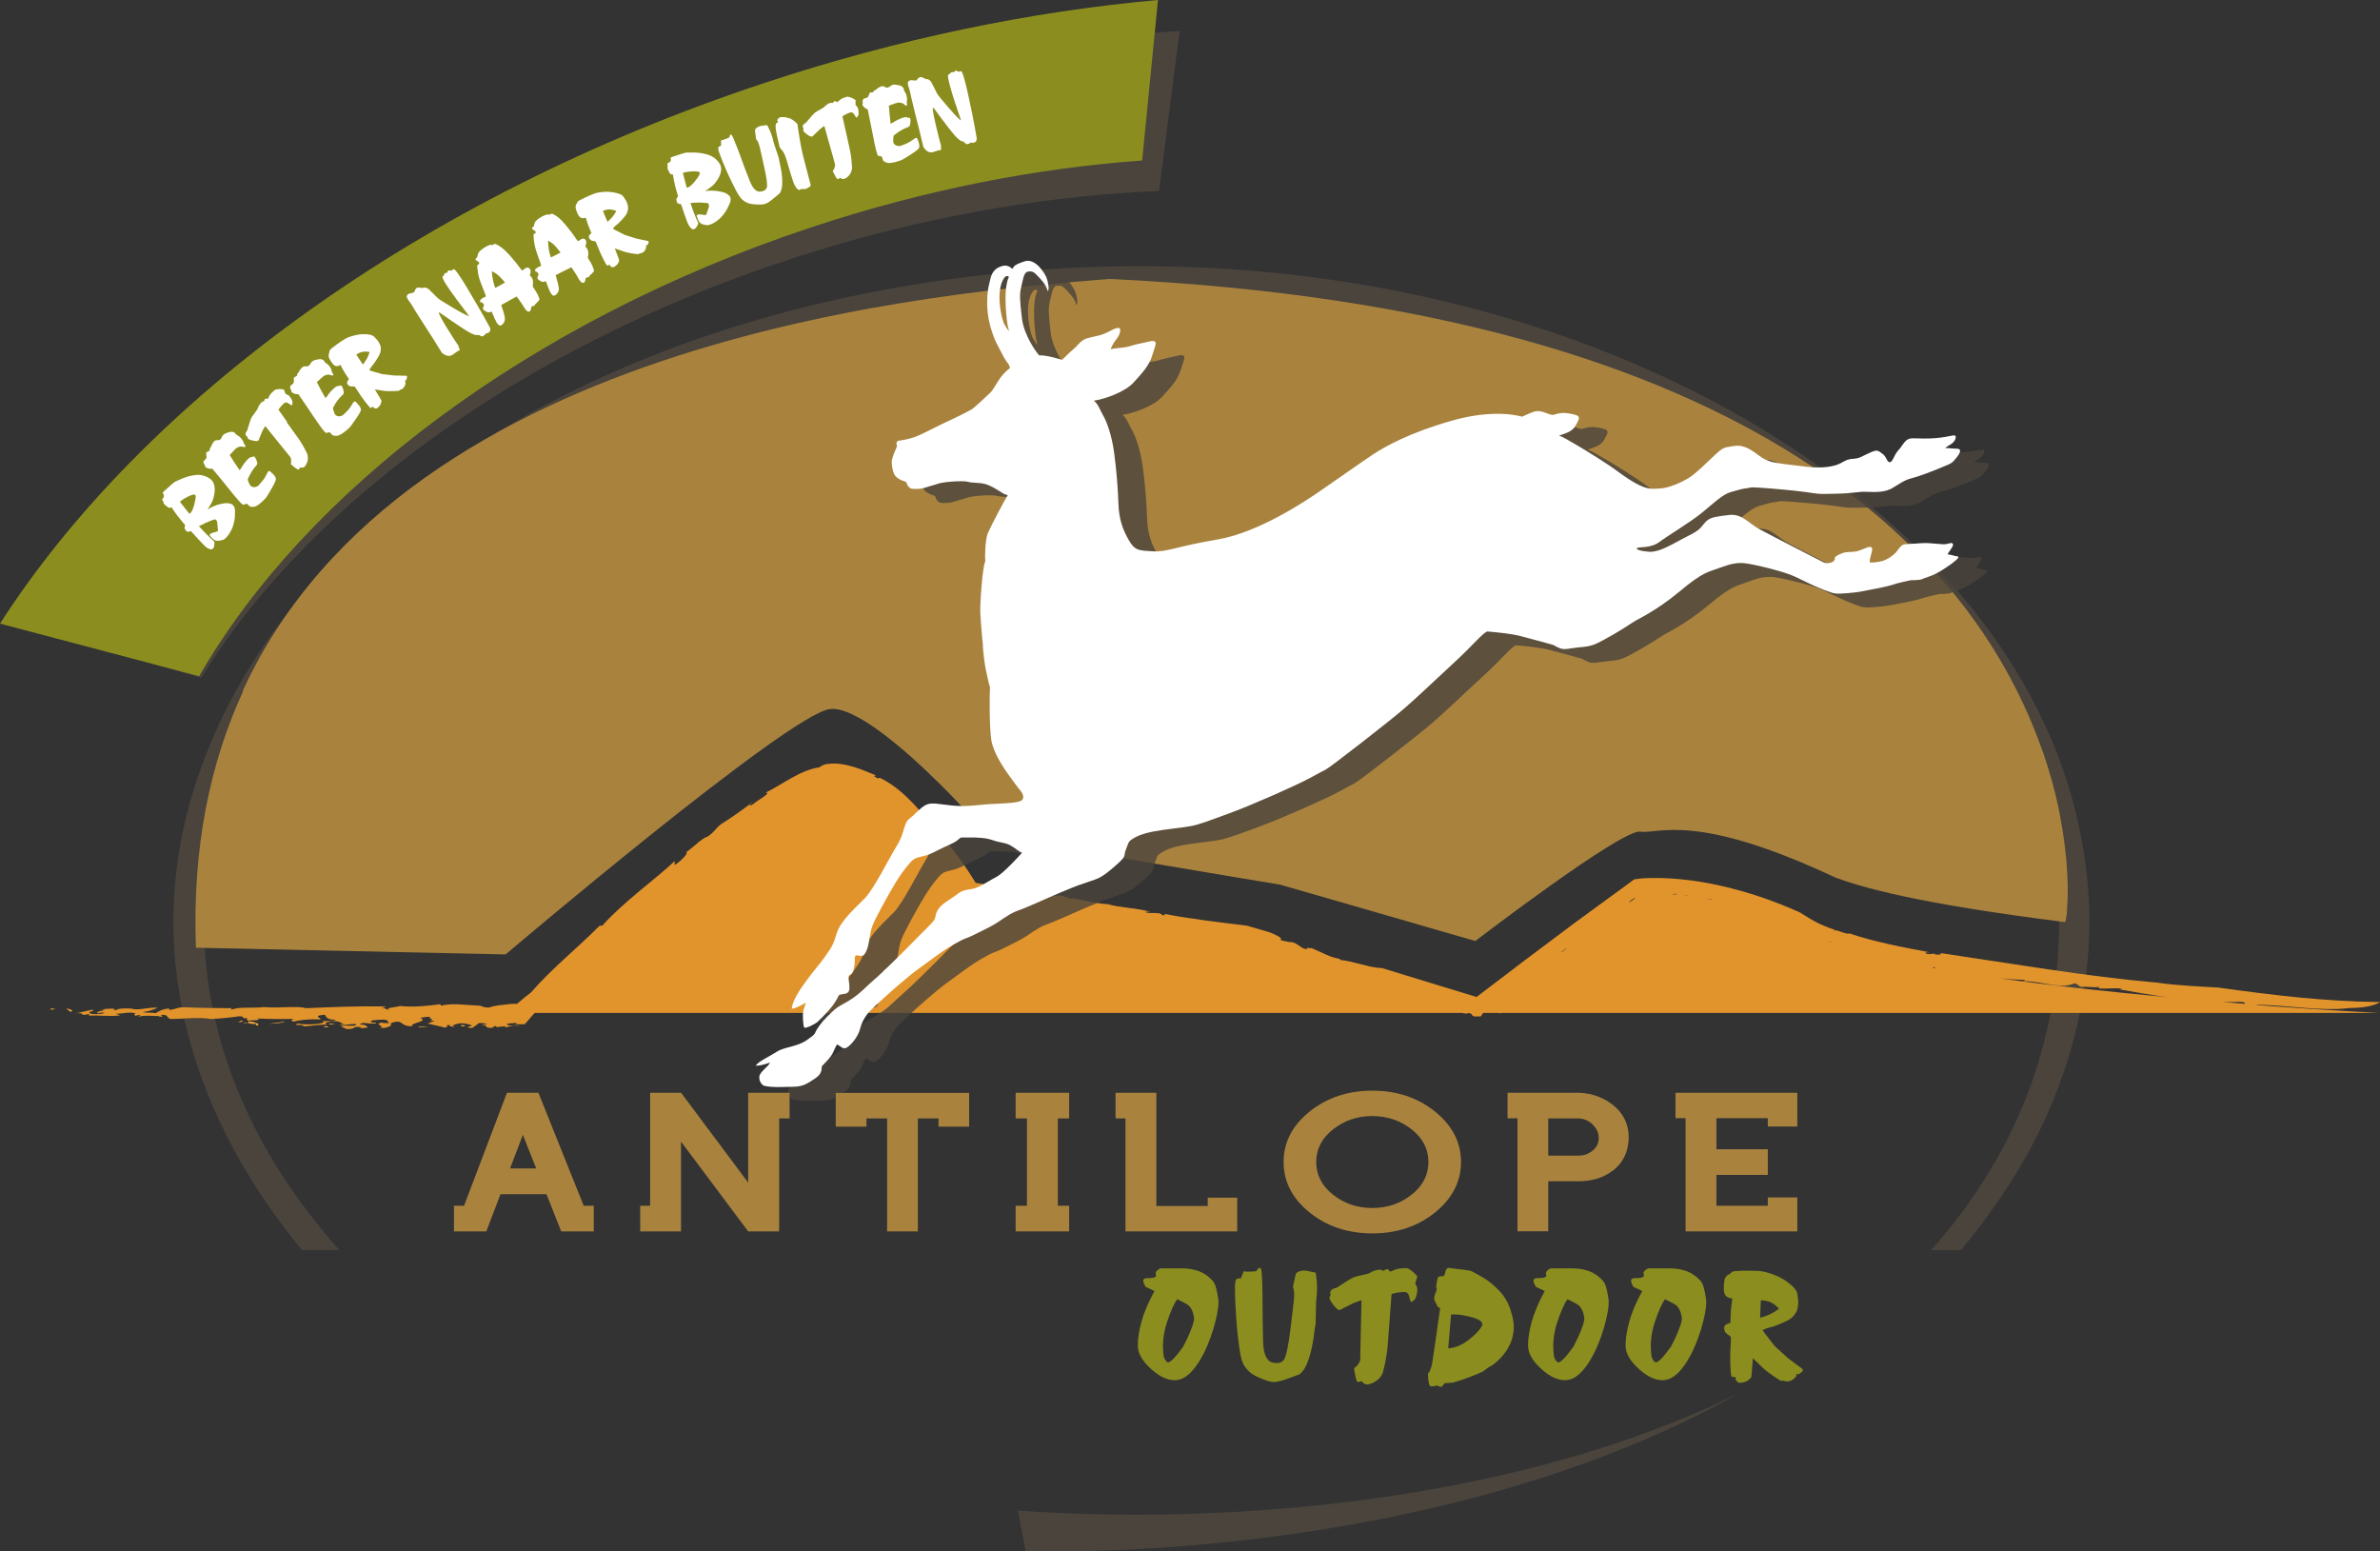
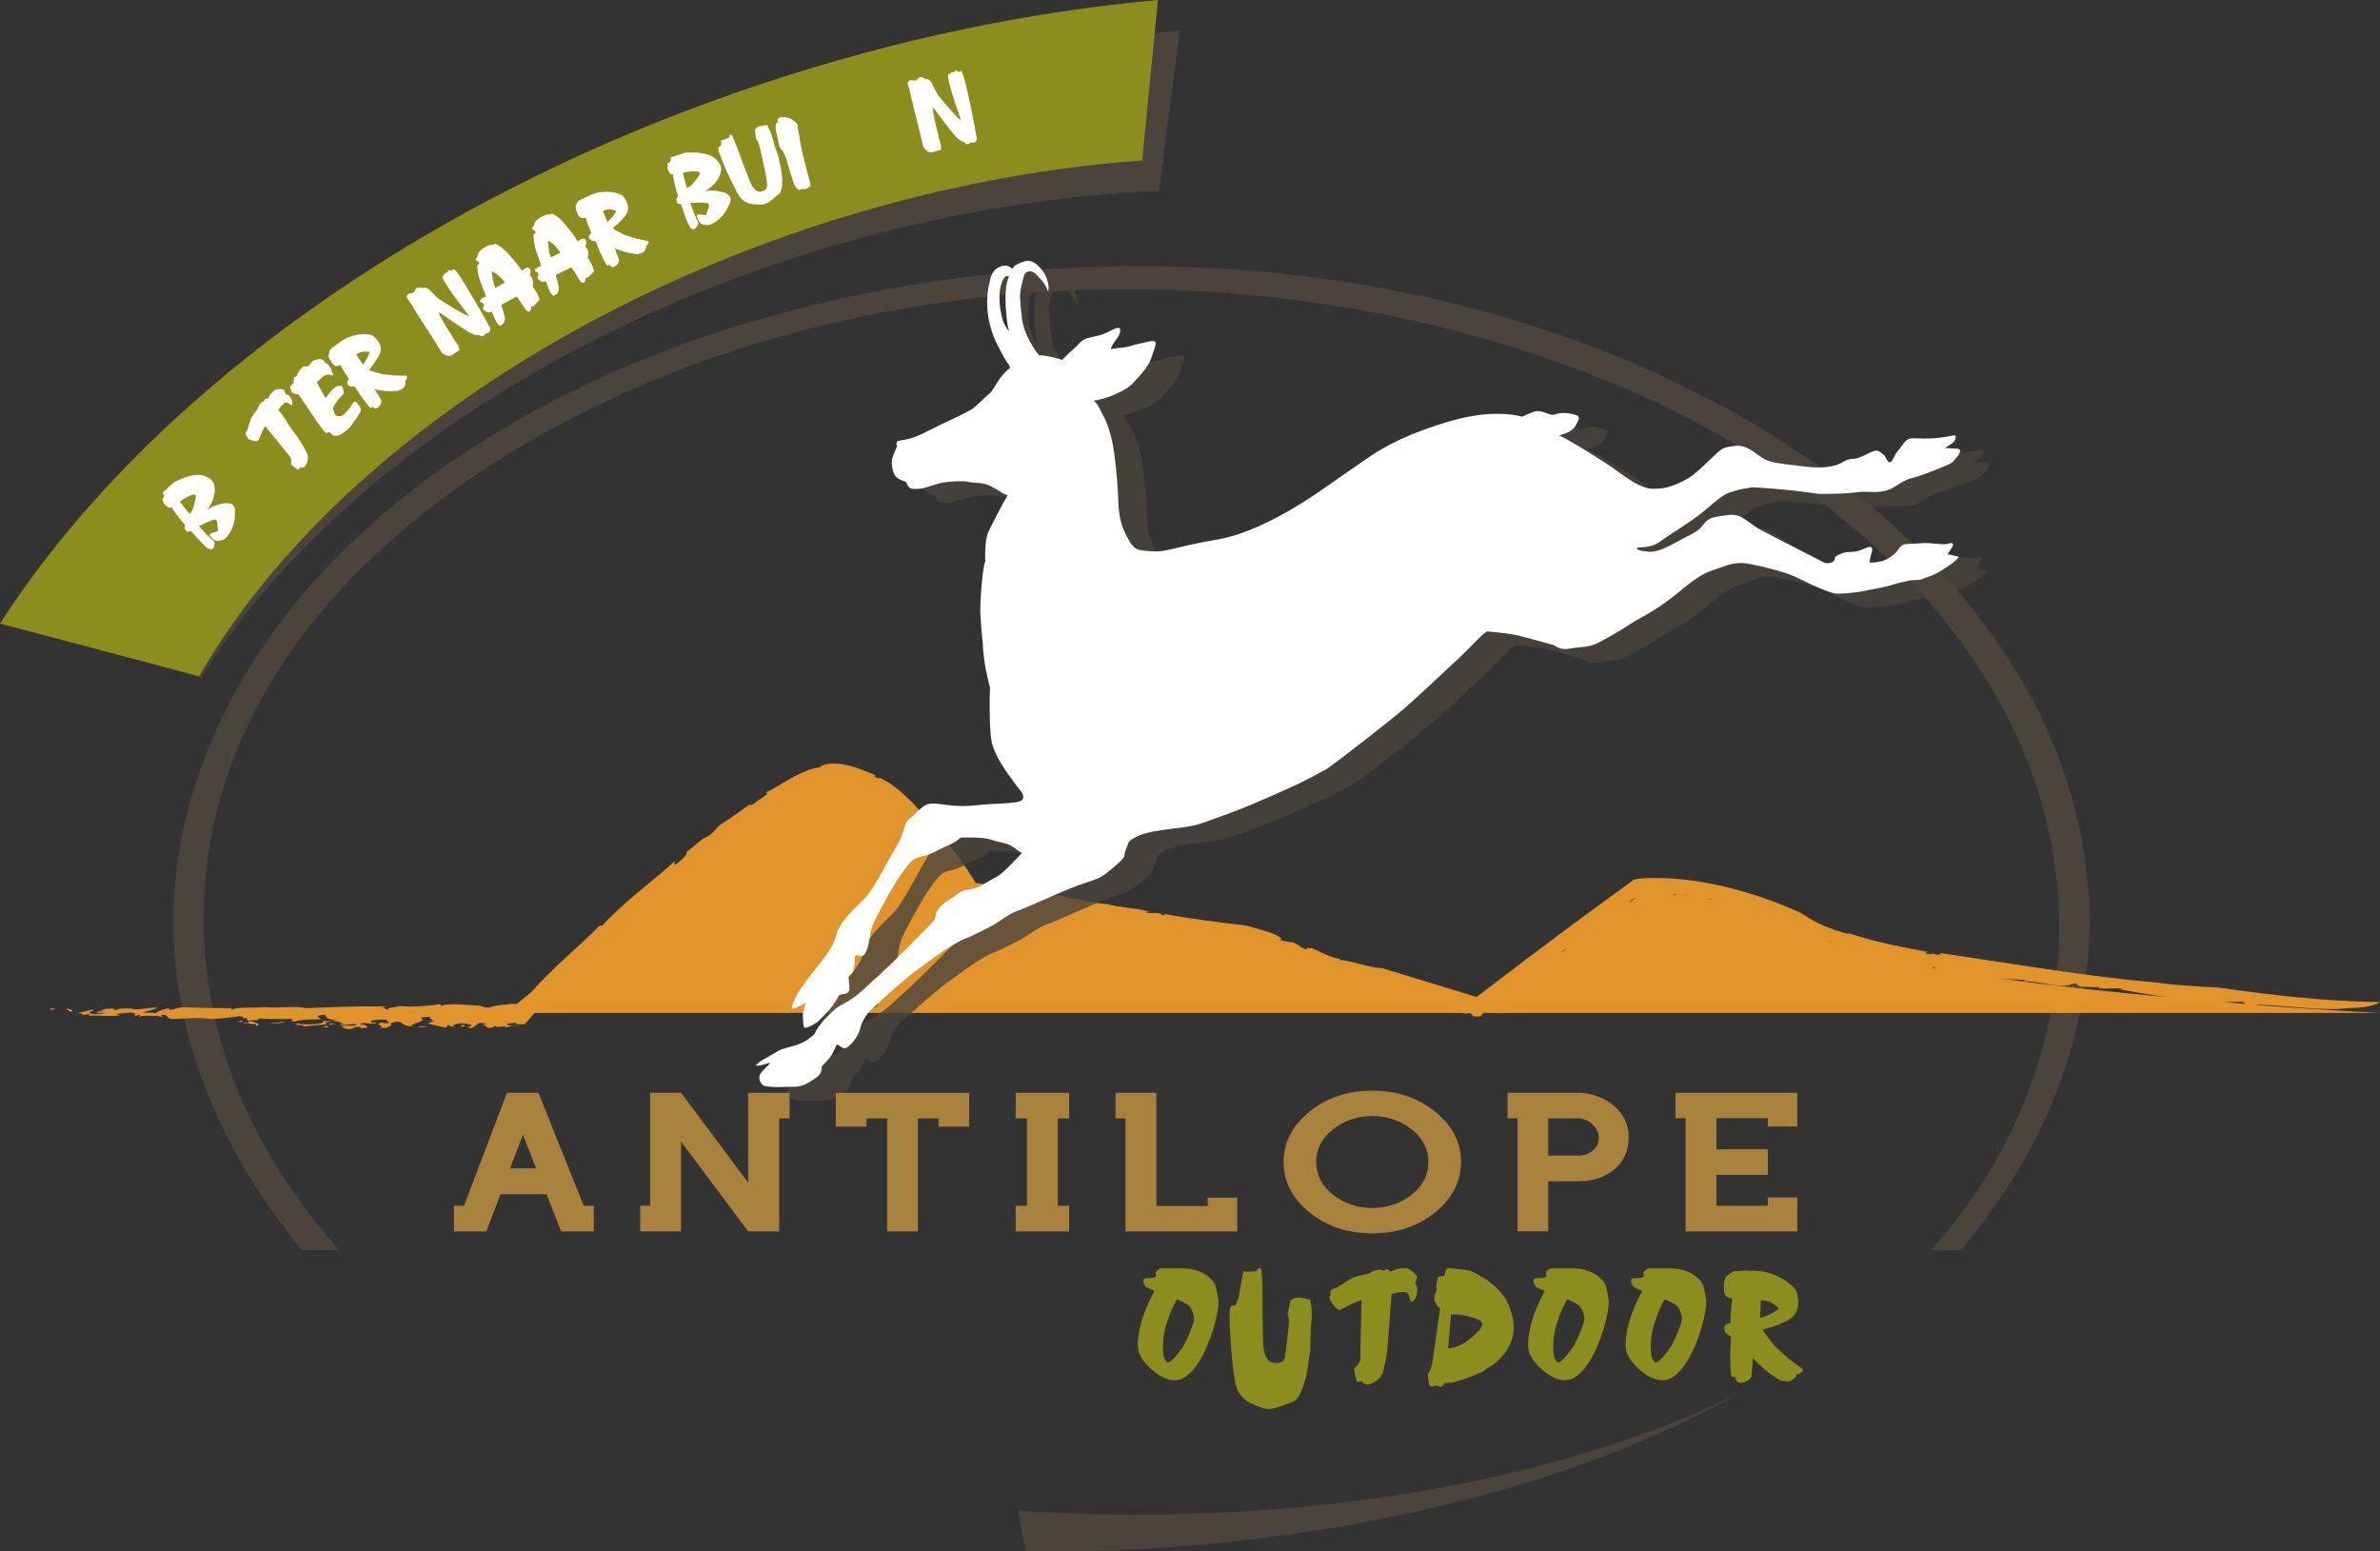
<svg xmlns="http://www.w3.org/2000/svg" id="Laag_1" width="191.31" height="124.69" viewBox="0 0 191.31 124.69">
  <rect x="0" y="0" width="191.31" height="124.69" fill="#333333" stroke="none" />
  <defs>
    <style>.cls-1{fill:#f7a939;}.cls-1,.cls-2,.cls-3,.cls-4,.cls-5,.cls-6,.cls-7,.cls-8{stroke-width:0px;}.cls-2{isolation:isolate;opacity:.8;}.cls-2,.cls-5{fill:#4a443c;}.cls-3{fill:#e2942c;}.cls-4{fill:#ffde00;}.cls-6{fill:#8b8e1f;}.cls-7{fill:#fff;}.cls-8{fill:#a9833e;}</style>
  </defs>
  <path class="cls-5" d="M27.29,100.48c-6.98-7.82-11.46-17.48-10.86-28.58,1.18-21.88,21.84-36.52,40.73-43.1,23.31-8.11,50.35-7.29,73.1,2.27,17.7,7.44,35.1,22.6,35.26,43.22-.08,10.23-3.91,19.01-10.3,26.19h2.4c1.57-1.88,3.02-3.87,4.33-5.98,3.8-6.14,5.95-13.16,6.01-20.39-.16-20.47-16.45-35.49-33.8-43.63-22.48-10.54-49.63-11.61-73.32-4.76-19.08,5.51-39.27,17.99-45.35,38.02-4.12,13.58.35,26.54,8.79,36.73h3.01Z" />
-   <path class="cls-8" d="M19.54,55.56c-2.66,5.78-4.09,12.58-3.79,20.61l24.89.54s22.72-19.29,26.06-19.72c1.99-.26,5.97,3.16,8.88,6.05,1.99,1.97,3.47,3.7,3.47,3.83,0,0,0,0,0,0,.73.43,23.85,4.23,23.85,4.23l11.06,3.19s-.01,0-.02,0l4.65,1.34s11.76-9.01,13.26-8.79c1.5.22,4.38-1.62,15.68,3.69,2.08.76,6.34,2.06,18.45,3.58.04,0,.11-.26.16-.74,0-.09,0-.19.01-.28.12-1.36.11-4-.54-7.41-.05-.3-.11-.59-.17-.88-.29-1.35-.69-2.81-1.22-4.34-.05-.13-.09-.26-.14-.37-5.13-14.44-21.99-35.19-74.92-37.67-12.82,1.05-56.45,4.39-69.66,33.13h.02Z" />
  <path class="cls-5" d="M81.82,121.41c16.97,1.22,40.31-.7,58.02-9.47-17.18,9.77-40.37,13-57.39,12.74l-.63-3.27ZM122.7,78.63l-1.74,1.28c.15-.19.28-.37.44-.54.26-.14.97-.78,1.23-.98.2,0-.23.16-.23.27l.48-.18c-.09.07-.14.12-.17.15ZM125.53,76.56s0-.02-.01-.03c.24-.19.37-.27.45-.29l-.44.32ZM130.64,72.8s.02-.03.04-.04c0,0,0,0,0,.01l-.04.03ZM131.41,72.24l-.43.31c.01-.08.07-.17.47-.39l-.04.08ZM133.04,71.84h0,0ZM134.74,71.92c-.12-.01-.23-.02-.35-.03.11,0,.22-.02.33-.04.02.02.03.05.02.07ZM135.36,71.98c.1,0,.21,0,.36.04,0,0,.02,0,.03,0-.13-.02-.26-.03-.39-.05ZM137.13,72.25c.18.02.34.05.44.06,0,.01.03.03.05.04-.17-.03-.33-.07-.49-.1ZM155.33,77.8c.07-.01.14-.03.17-.06.04.03.05.06.05.08l-.22-.02Z" />
  <path class="cls-4" d="M122.05,80.34l-1.58,1.16c.14-.17.26-.34.4-.5.23-.13.89-.71,1.12-.89.18,0-.21.14-.21.25l.44-.17c-.08.06-.13.11-.15.14Z" />
  <path class="cls-4" d="M124.62,78.45s0-.02-.01-.03c.22-.18.34-.24.41-.26l-.4.29Z" />
  <path class="cls-4" d="M129.27,75.03s.02-.02.03-.04c0,0,0,0,0,.01l-.04.03Z" />
  <path class="cls-4" d="M129.97,74.52l-.39.28c.01-.07.06-.16.43-.36l-.04.07Z" />
  <path class="cls-4" d="M133.01,74.22c-.11,0-.21-.02-.31-.03.1,0,.2-.02.3-.03.02.02.02.04.02.06Z" />
  <path class="cls-4" d="M133.57,74.28c.09,0,.2,0,.33.04,0,0,.02,0,.03,0-.12-.02-.24-.03-.36-.04Z" />
  <path class="cls-4" d="M135.18,74.53c.16.02.31.04.4.05,0,.01.03.02.04.04-.15-.03-.3-.06-.44-.09Z" />
  <path class="cls-4" d="M151.75,79.58c.07-.01.12-.03.15-.05.04.03.05.05.04.08l-.2-.02Z" />
  <path class="cls-3" d="M181.43,80.75c2.45.04,5.2.55,7.38.27,1.89,0,2.51-.48,2.5-.48-4.55-.06-8.58-.55-13.02-1.17-1.51-.08-3.49-.18-4.87-.39-5.84-.51-11.64-1.53-17.5-2.39.3.12-.04.15-.35.13l-.07-.07-.48.04c-.44-.07-.22-.19.15-.14-2.31-.44-4.4-.82-6.51-1.53-.2.14-1.09-.37-1.22-.22-.08-.07,0-.04.08-.06-.37-.12-.62-.21-.85-.31-.25-.1-.44-.19-.63-.29-.38-.19-.72-.41-1.37-.81-2.02-.91-4.11-1.63-6.27-2.12-1.08-.25-2.17-.43-3.28-.54-.56-.06-1.12-.09-1.68-.1-.28,0-.57,0-.86,0l-.44.02c-.16.01-.28.02-.5.05l-.29.04-.25.19-4.65,3.4c-2.61,1.94-5.18,3.89-7.76,5.86l-7.59-2.32c-1.02-.02-2.27-.56-3.45-.67l.1-.06c-.98-.18-1.18-.4-2.34-.89-.04.1-.47-.12-.35.1-.46,0-.67-.47-1.29-.59,0-.06-.02.1-.13.01-1.61-.3.32,0-1.58-.78l-1.76-.51-.1-.03h-.04c-2.26-.28-4.54-.54-6.67-.96.17.02.23.17-.05.13-.22-.32-.93-.07-1.4-.25.05-.05.28-.03.41-.04-1.22-.31-2.28-.3-3.44-.6-1.13-.06-2.39-.5-3.15-.47.2-.08-.49-.16-.72-.25-.86.21-2.16-.45-3.2-.39l.04-.05-3.55-.55c-.92-1.5-1.94-2.91-3.11-4.19-.61-.7-1.23-1.47-1.94-2.22-.71-.74-1.53-1.46-2.5-1.96-.36-.17-.13.06-.42-.08-.48-.27.06-.09-.11-.22-.51-.19-1.08-.46-1.75-.66-.33-.1-.68-.18-1.06-.23-.09-.01-.22-.02-.29-.03h-.12s-.06,0-.06,0h-.09c-.22,0-.43.02-.62.05-.18.08-.56.19-.41.24-1.62.19-3.13,1.45-4.42,2.05.57-.02-.62.58-.99.92-.24.15-.3.1-.26,0-.85.63-1.29.95-2.35,1.63-.45.37-.48.59-1.05.98-.47.11-1.15.88-1.73,1.25.24.03-.35.67-.92,1.04v-.32c-1.57,1.48-4.12,3.28-5.81,5.18l-.23.02c-1.84,1.85-3.85,3.44-5.5,5.35-.32.24-.74.58-1.13.92h-.42c-.91.11-1.23.1-1.86.3-.34.01-.55-.1-.68-.15-1.14-.04-2.24-.24-3.16,0l-.04-.12c-.91.12-2.22.27-3.25.14-.28.11-1.31.15-.84.29-.41.03-.26-.2-.67-.07l.39-.18c-2.3-.04-4.24.05-6.46.14-.65-.21-2.12.02-3.38-.09-.74.11-2.02-.05-2.57.21l-.04-.12c-.99-.01-2.32-.01-3.61-.07-.76-.03-.76.15-1.35.21l-.04-.12c-.65.07-.83.26-1.07.38-.5-.08-.56,0-1.06-.08.49-.07.9-.2,1.22-.36-.8-.05-1.6.26-2.09.07-.65-.04-1.16,0-1.25.14-.04-.04-.4-.08-.08-.14-.49,0-.82.02-1.12.08.1,0,.23.02.33.01-.24.12-.74.11-.63.3.25-.05.27-.08.59-.06-.14.13-.99.16-1.2.05-.25-.13.58-.21.18-.29l-1.26.29c.28-.04.6.03.49.14l.55-.08-.03.13c.92-.05,1.56.09,2.51-.02l-.36-.13c.55,0,1.12-.19,1.63-.03-.25.05-.07.12-.06.19.13-.02.27-.08.43-.06l-.26.23c.24-.3,1.51-.11,1.76-.16l-.08.04c.83.1-.15-.13.41-.13.48.04.18.25.62.34.84,0,2.28-.18,3.22,0,.75-.04,1.57-.12,2.25-.22.67,0-.04.24.64.13-.07.08.02.16.08.24.09-.09,1.25.01.72-.19.97.04,2.07.06,3.09.02-.34.01-.43.16-.14.23.48-.14,1.3-.22,2.16-.18-.02-.15-.3-.15-.2-.29.13-.02.33-.09.55-.08.12.16.09.39.86.4-.21.24-1.31-.03-.96.21-.34.19-1.73.2-2.05.09-.69.21.54.02.41.23.62-.02.91-.12,1.87-.15.01-.1-.31-.12.13-.2.85-.22,1.07.15,1.28.16-.12.02-.3.03-.42.06.56.07.76-.07,1.36-.06.17.28-.96.03-1.18.2l.43.2c.92.03.25-.23,1.2-.15l-.11.1.59-.06c0-.1-.12-.26-.63-.24.33-.27.47-.04,1.28-.09.26-.15-.34.01-.36-.14-.08-.14.47-.14.88-.17.66,0,.34.16.61.26-.12.02-.64.05-.58-.04-.82.16.36.32-.21.42.63.09.61-.09.94-.14-.2-.02.09-.15-.06-.21,1.09-.41.7.3,1.74.23-.22-.26,1.39-.37.63-.66.25-.05.57-.11.83-.08-.28.18.46.14-.03.31h.38s-.57.22-.57.22c.42.12,1.12.24,1.35.33.55-.08-.17-.17.46-.22-.22.09.17.17.45.17-.56-.07,0-.25.35-.3.56,0,1.01.17.92.21l-.54.15c.41-.13.18.07.6.01.12-.1.38-.25.52-.38.36-.04.61.09.73.06l-.57.11c.74-.04.16.27.92.2l.2-.14c.15.02.23.09.08.14.12-.1.55-.08.74-.12l.05.09c.32-.06.72-.26,1.11-.08-.3-.22-.39,0-.93-.1-.34-.16.54-.15.66-.18-.01.09.11.12.29.11h.4s.23-.25.23-.25c.18-.19.41-.5.58-.66h74.59s.08.03.1.04c.15,0,.36.03.35-.04.47.09.17.19.48.28h.29s.23,0,.23,0l.03-.04.17-.24h72s-4.09-.2-9.84-.63ZM180,80.52c.45,0,.44.09.46.16-.58-.04-1.18-.09-1.79-.14.47,0,.92,0,1.33-.02ZM162.62,78.86c1.37-.02,2.74.56,3.78.29l.38-.12c.31.1.27.21.51.29.28-.07,1.24.11,1.41-.02.14.08-.07.08-.07.12.62.1,1.36-.06,1.95.05l-.19.05c1.17.22,2.48.44,3.79.62-4.37-.4-9.07-.9-13.41-1.51.68.07,1.35.11,1.97.13.1.05-.04.06-.11.09ZM155.53,77.82c-.07-.01-.15-.02-.22-.04.07-.01.14-.03.17-.06.05.03.06.07.05.1ZM147.25,75.75c-.12-.04-.23-.09-.35-.14.11.04.21.08.32.11.01.01.02.02.03.03ZM137.6,72.33c-.17-.03-.33-.07-.49-.1.18.02.34.05.44.06,0,.01.03.03.05.04ZM135.71,72.01s.02,0,.03,0c-.14-.02-.26-.03-.39-.05.1,0,.22,0,.36.04ZM134.73,71.9c-.12-.01-.23-.02-.35-.03.11,0,.22-.02.33-.04.02.02.03.05.02.07ZM133.03,71.82h0,0ZM131.43,72.15l-.04.08-.43.31c.01-.08.07-.17.47-.39ZM130.67,72.76l-.04.03s.02-.03.04-.04c0,0,0,0,0,.01ZM125.95,76.22l-.44.32s0-.02-.01-.03c.24-.19.37-.27.45-.29ZM119.73,80.76s0,.02.01.02l-.06.04.05-.06Z" />
  <path class="cls-1" d="M4.49,81.06c-.24-.06-.39,0-.49.07.89.08-.26-.03.49-.07Z" />
  <path class="cls-1" d="M19.53,82.27c.18-.01.3-.03.37-.06-.11-.02-.23-.01-.37.06Z" />
  <path class="cls-1" d="M31.75,82.4c-.12,0-.2,0-.27.01.05,0,.13,0,.27-.01Z" />
  <path class="cls-1" d="M19.89,82.21c.22.03.41.15.68.06.14.05-.2.14.12.15.29-.11-.16-.27-.68-.33-.01,0-.02-.01-.03-.02.02.05.01.09-.1.13Z" />
  <path class="cls-1" d="M8.03,81.15s.08-.02.12-.02c-.06,0-.1,0-.12.02Z" />
  <path class="cls-1" d="M60.31,64.57s-.02.04-.03.05c.1-.07.2-.14.31-.22l-.28.17Z" />
  <path class="cls-1" d="M88.99,72.67s.01,0,.02,0c.09,0,.19.01.28.01-.11-.02-.17-.02-.3-.01Z" />
  <path class="cls-1" d="M19.99,82.08s-.02-.03-.03-.05c-.01.01,0,.03.03.05Z" />
  <path class="cls-1" d="M6.17,81.42c-.06,0-.12.02-.17.04l.17-.04Z" />
  <path class="cls-1" d="M5.65,81.32c.42-.13-.11-.18-.27-.28-.05.09.22.19.27.28Z" />
  <path class="cls-1" d="M19.33,82.05c-.08.04-.05.09-.23.09.14.05.3-.03.47-.04-.04-.02-.22-.08-.24-.06Z" />
  <path class="cls-1" d="M22.9,82.11l-1.27.17c.45,0,1.21-.08,1.27-.17Z" />
  <path class="cls-1" d="M26.04,82.57c.39,0,.47-.04.18-.11-.08.04-.21.07-.18.11Z" />
  <path class="cls-1" d="M26.94,82.34s.04.01.07.02c0-.01-.03-.02-.07-.02Z" />
  <path class="cls-1" d="M26.94,82.34c-.12-.04-.25-.08-.48-.08-.07.12.33.06.48.08Z" />
  <path class="cls-1" d="M33.67,82.52c-.14.13.53-.05.71.02-.16-.1-.54-.02-.71-.02Z" />
  <path class="cls-1" d="M37.02,82.39l.1.11c.17,0,.38-.07.18-.11-.13.02-.17,0-.28,0Z" />
  <path class="cls-2" d="M159.58,45.82c-.17-.02-.58-.16-.71-.15-.12,0,.45-.61.41-.79-.05-.18-.12-.14-.5-.05-.38.09-1.27-.13-2.1-.06-.84.07-1.22.04-1.43.13-.21.09-.4.43-.57.62-.17.19-.64.56-1.12.69-.48.12-.84.12-.94.11-.1-.01,0-.41.12-.81.1-.4.03-.58-.56-.32-.59.25-.72.26-1.11.28-.39.02-.53,0-1,.24-.47.25-.16.27-.36.48-.2.21-.64.22-.82.12-.18-.1-4.32-2.2-5.2-2.69-.88-.49-1.37-1.24-2.41-1.12-1.04.12-1.44.2-1.71.41-.27.2-.47.54-.66.71-.19.17-.43.33-.93.57-.5.24-1.74.99-2.38,1.16-.63.18-.79.1-1.27.04-.47-.07-.67-.27-.15-.29.51-.02,1.11-.11,1.55-.46.44-.35,2.51-1.6,3.39-2.33.88-.72,1.64-1.46,2.27-1.64.63-.18.94-.28,1.33-.32.39-.04.06-.11,1.1-.04,1.03.08,2.64.21,3.71.36,1.07.15.78.16,2.39.13,1.61-.04,1.7-.19,2.47-.15.77.04,1.48.02,2.04-.31.56-.33.91-.62,1.52-.78.61-.16,1.68-.56,2.46-.88s.8-.32,1.15-.76c.35-.43.45-.74-.01-.73-.46,0-.72-.08-.82-.04-.1.03-.06-.06.25-.23.32-.17.5-.41.52-.6.03-.19-.01-.24-.49-.14s-.94.16-1.58.19c-.64.03-1.35-.05-1.6.01-.25.06-.42.23-.64.56-.22.33-.38.43-.54.72-.16.29-.29.69-.5.61-.21-.08-.2-.44-.56-.69-.35-.24-.39-.35-1.06-.03-.68.31-.77.42-1.23.45-.47.03-.55.09-1.05.36-.5.27-1.5.44-2.76.28-1.26-.16-2.41-.25-2.97-.45-.55-.2-.59-.28-1.14-.67-.55-.39-1.07-.66-1.74-.54-.67.12-.76.06-1.32.56-.56.5-1.67,1.65-2.3,2.02-.64.37-1.6.81-2.3.83-.71.02-1.16.27-3.37-1.36-.7-.54-2.64-1.74-3.31-2.13-.67-.39-1.19-.7-1.42-.76.51-.19,1.04-.29,1.33-.8.29-.52.45-.76-.09-.89-.54-.13-.9-.18-1.35-.07-.45.1-.34.17-.94-.06-.6-.23-.85-.17-1.26.01-.42.18-.67.29-.67.29,0,0-2.09-.69-5.6.31-3.52,1-5.42,2.11-6.31,2.68-.89.58-3.51,2.43-4.47,3.09-.97.66-4.76,3.22-8.09,3.79-3.33.56-4.05,1.02-5.19.95-1.13-.07-1.45-.04-1.94-.88-.48-.85-.79-1.62-.84-2.96-.05-1.34-.14-2.54-.34-4.05-.2-1.51-.64-2.62-.9-3.04-.25-.43-.34-.83-.73-1.17.79-.1,2.5-.68,3.19-1.46.7-.77,1.26-1.35,1.51-2.21.25-.86.57-1.28-.33-1.07-.9.21-.95.2-1.43.35-.48.15-.99.15-1.29.2l-.3.06s.05-.19.24-.5c.19-.31.38-.45.48-.78.1-.33.12-.66-.67-.24-.79.42-1.03.41-1.46.52-.43.11-.74.11-1.15.56-.4.45-.67.61-.95.91-.29.3-.39.38-.39.38,0,0-1.25-.4-1.84-.36-.19-.2-1.23-1.58-1.39-3.01s-.21-1.9-.04-2.55.19-1.14.58-1.18c.39-.04.49.12.75.37.25.26.66.68.78,1.18.15,0,.07-.65-.09-1.06-.16-.41-.91-1.59-1.75-1.32-.84.27-.89.43-.95.57-.07.14-.28-.43-1-.14-.72.29-.75.81-.9,1.4-.16.58-.29,2,.08,3.34s.68,1.68.92,2.19c.24.52.59.96.59.96l.09.25s-.41.31-.74.74c-.33.44-.58.98-.86,1.26-.28.27-1.24,1.18-1.5,1.34-.27.16-1.23.65-2.12,1.05s-1.81.93-2.37,1.14c-.56.21-1.23.31-1.43.33-.2.17-.06.43-.06.43-.01.07-.45.91-.43,1.3.02.39.06.64.2.95.15.31.56.49.72.54.16.05.26.06.29.21.03.15.23.4.4.42.17.02.67.05,1.08-.09.41-.14.58-.16,1.02-.31.44-.16,2.01-.27,2.4-.16.4.11.87.05,1.36.17.49.12.98.46,1.2.59.22.13.37.27.66.31-.22.33-1.38,2.52-1.61,3.07-.22.55-.24,1.98-.2,2.25-.24.5-.43,3.48-.4,4.14.03.66.17,2.23.21,2.46-.02.43.15,1.67.22,2,.07.33.27,1.32.36,1.53-.04.46-.06,3.15.1,4.21.16,1.07,1.05,2.34,1.37,2.79.32.46.93,1.28,1.02,1.36.08.08.4.62-.07.79-.46.18-1.75.18-2.63.25-.88.07-1.75.21-2.85.1-1.1-.11-1.63-.28-2.11-.04-.47.25-.92.82-1.24,1.04-.32.22-.42.55-.57,1.08-.15.54-.31.83-.73,1.52-.41.69-1.63,3.09-2.32,3.82-.69.73-1.98,1.8-2.31,2.87-.33,1.07-.46,1.15-.95,1.88-.49.73-2.56,2.96-2.66,4.15.34,0,1.14-.49,1.14-.49,0,0-.2.58-.23.79-.03.21,0,1.04.09,1.2.1.16,1-.34,1.11-.47.12-.13,1.18-1.09,1.55-1.86.16-.27.07-.28.39-.33.32-.05.59-.06.59-.52,0-.46-.14-.85-.03-1,.33-.12.38-.46.44-.86s-.07-.74.18-.75c.38.03.53.2.78-.37.25-.57.23-1.3.45-1.93.21-.62,1.42-2.78,1.93-3.61.51-.83,1.1-1.56,1.37-1.77.27-.2.59-.23.89-.31.3-.08.58-.18,1.16-.49.58-.3,1.11-.47,1.49-.75.38-.29.1-.23.86-.24.75-.01,1.48.02,2.01.22.53.2,1,.17,1.44.43.45.26.7.54.91.57-.23.26-1.5,1.65-2.05,1.94-.55.28-1.2.73-1.68.9-.49.17-.93.06-1.45.47-.52.41-1.22.75-1.53,1.19-.31.44-.19.63-.35.9s-1.03,1.07-1.68,1.75c-.66.68-2.52,2.52-3.19,3.09-.66.56-.88.89-1.66,1.43-.78.54-1.1.55-1.69,1.12-.59.57-.91.91-1.19,1.36-.28.44-.02.34-.83.9-.81.56-1.8.54-2.42.94-.62.4-1.52.8-1.69,1.12.49,0,.87-.17,1.15-.25-.15.34-.81.73-.86,1.11-.05.38.21.71.4.76.19.05.73.13,1.61.09.88-.04,1.3.07,2.05-.41.75-.47.94-.62.96-1.25.4-.43.73-.72.92-1.15.18-.44.25-.55.33-.61.4.25.51.49.93.13.41-.35.79-.93.9-1.4.12-.47.31-.81.58-1.18.27-.37,3.01-2.85,4.11-3.63,1.11-.79,1.77-1.35,2.85-1.97,1.08-.62.83-.37,1.61-.76.78-.4,1.12-.54,1.65-.85.53-.31,1-.73,1.73-1.04,1.07-.38,2.09-.89,3.64-1.54,1.55-.65,1.39-.55,2.18-.83.79-.28.96-.25,2.07-1.21,1.11-.96.7-.8.92-1.35.22-.55.16-.63.49-.85.32-.22.79-.44,1.72-.63.92-.18,2.4-.31,3.05-.44.65-.13,1.39-.41,3.19-1.07,1.79-.66,5.27-2.2,6.37-2.8,1.1-.59.92-.5,1.26-.67.34-.17,5.23-3.95,6.39-4.98,1.17-1.02,2.18-2.02,3.83-3.53,1.65-1.51,2.31-2.39,2.75-2.59.72.06,1.92.18,2.64.36.73.18,2.66.72,2.66.72.61.31.67.41,1.44.28.77-.13,1.22-.07,1.87-.31.64-.25,2.34-1.26,2.99-1.71.65-.44,1.85-.88,3.94-2.61.8-.69,1.48-1.15,1.92-1.37.44-.23,1.03-.39,1.54-.58.51-.19,1.14-.34,1.81-.25.67.1,3.04.63,3.97,1.08.93.45,1.54.76,2.35,1.07.81.31.83.31,1.76.25.93-.06,1.63-.23,2.71-.44s1.06-.31,1.87-.48c.8-.18.43-.11,1.02-.14.59-.04.35-.07.99-.27.63-.2,1.23-.6,1.85-1.04.62-.45.61-.57.45-.6ZM83.06,27.24c-.2-.32-.38-1.22-.42-1.83-.03-.61,0-1.24.25-1.76.25-.52.44-.33.5-.29-.55,1.13-.1,3.92-.1,3.92l.11.45s-.15-.17-.34-.49Z" />
  <path class="cls-7" d="M157.29,44.71c-.17-.02-.58-.16-.71-.15-.12,0,.45-.61.41-.79-.05-.18-.13-.14-.5-.05-.38.09-1.27-.13-2.1-.06-.84.07-1.22.04-1.43.13-.21.09-.4.43-.57.62-.17.19-.64.56-1.12.69-.48.12-.84.12-.94.11-.1-.01.01-.41.12-.81s.03-.58-.56-.32c-.59.25-.72.26-1.11.28-.39.02-.53,0-1.01.24-.47.25-.16.27-.36.48-.2.21-.64.22-.82.12-.18-.1-4.32-2.2-5.2-2.69-.88-.49-1.37-1.24-2.41-1.12-1.04.12-1.44.2-1.71.41-.27.2-.47.54-.66.71-.2.17-.43.33-.93.57-.5.24-1.74.99-2.38,1.16-.63.18-.79.1-1.27.04-.48-.07-.67-.27-.15-.29.51-.02,1.11-.11,1.55-.46.44-.35,2.51-1.6,3.39-2.33.88-.72,1.64-1.46,2.27-1.64.63-.18.94-.28,1.33-.32.39-.04.06-.11,1.1-.04,1.03.07,2.64.21,3.71.36,1.07.15.78.16,2.39.12,1.61-.04,1.7-.19,2.47-.15.77.04,1.48.02,2.04-.31.56-.33.91-.62,1.52-.78.61-.15,1.68-.56,2.46-.89.78-.32.8-.32,1.15-.76.35-.43.45-.74-.01-.73-.46,0-.72-.08-.82-.04-.1.03-.06-.06.25-.23.32-.17.5-.41.52-.6.03-.19-.01-.25-.49-.14-.47.1-.94.16-1.58.19-.64.03-1.35-.05-1.6.01-.25.06-.42.23-.64.56-.22.33-.38.43-.54.72-.16.29-.29.69-.5.61-.21-.08-.2-.44-.56-.69-.35-.25-.39-.35-1.06-.03-.68.31-.76.42-1.23.45-.47.03-.55.09-1.05.36-.5.27-1.5.44-2.76.28-1.26-.16-2.41-.25-2.97-.45-.55-.2-.59-.28-1.14-.67-.55-.39-1.07-.66-1.74-.54-.67.12-.76.06-1.32.56-.56.5-1.67,1.65-2.3,2.02-.63.37-1.6.81-2.3.83-.71.02-1.16.27-3.37-1.36-.7-.54-2.64-1.74-3.31-2.13-.67-.39-1.19-.7-1.42-.76.51-.19,1.04-.29,1.33-.8.29-.52.45-.76-.09-.89-.54-.13-.9-.18-1.35-.07-.45.1-.34.17-.94-.06-.6-.23-.85-.17-1.26.01-.42.18-.67.29-.67.29,0,0-2.09-.69-5.6.31-3.52,1-5.42,2.11-6.31,2.68-.88.58-3.5,2.43-4.47,3.09s-4.76,3.22-8.09,3.79c-3.33.56-4.05,1.02-5.19.95-1.13-.07-1.45-.04-1.94-.89-.48-.85-.79-1.62-.84-2.96-.05-1.34-.14-2.54-.34-4.05-.2-1.51-.64-2.62-.9-3.04-.25-.43-.34-.83-.73-1.17.79-.1,2.5-.68,3.19-1.46.7-.77,1.26-1.35,1.51-2.21.25-.86.57-1.28-.33-1.07-.9.21-.95.2-1.43.35-.48.15-.99.15-1.29.2l-.3.06s.05-.19.24-.5c.19-.31.38-.45.48-.78.1-.33.12-.66-.67-.24-.79.42-1.03.41-1.46.52-.43.11-.74.11-1.15.56-.4.45-.67.61-.96.91-.29.3-.39.38-.39.38,0,0-1.25-.4-1.84-.36-.19-.2-1.23-1.58-1.39-3.01-.16-1.43-.21-1.9-.04-2.55.17-.66.19-1.14.58-1.18.39-.04.49.12.75.38.25.26.66.68.78,1.18.15,0,.07-.65-.09-1.06-.16-.41-.91-1.59-1.75-1.32-.84.27-.89.43-.96.57-.07.14-.28-.43-1-.14-.72.28-.75.82-.9,1.4-.16.58-.29,2,.08,3.34s.68,1.68.92,2.19c.24.52.59.96.59.96l.09.25s-.41.31-.74.74c-.33.44-.58.99-.86,1.26-.28.27-1.24,1.18-1.5,1.34-.27.16-1.23.65-2.12,1.05-.88.41-1.81.93-2.37,1.14-.56.21-1.23.31-1.43.33-.2.17-.06.43-.06.43-.01.07-.45.91-.43,1.3.02.39.06.64.2.95.15.31.56.49.72.54.16.05.26.06.29.21.03.15.23.4.4.42.17.02.67.05,1.08-.09.41-.14.58-.16,1.02-.31.44-.16,2.01-.27,2.4-.16.4.11.87.05,1.36.17.49.12.98.46,1.2.59.22.13.37.27.66.31-.22.33-1.38,2.52-1.61,3.07-.22.55-.24,1.98-.2,2.25-.24.5-.43,3.48-.4,4.14.03.66.16,2.23.2,2.46-.01.43.15,1.67.22,2,.08.33.27,1.32.36,1.53-.04.46-.06,3.15.1,4.21.16,1.07,1.05,2.34,1.37,2.79.32.46.93,1.27,1.02,1.36.08.08.4.62-.07.79-.46.18-1.75.19-2.63.25-.88.07-1.75.21-2.85.1-1.1-.11-1.63-.28-2.11-.04-.47.25-.92.81-1.24,1.04-.32.22-.42.55-.57,1.08-.15.54-.31.83-.73,1.52-.41.69-1.63,3.09-2.32,3.82-.69.73-1.98,1.8-2.3,2.87-.32,1.07-.46,1.15-.95,1.88-.49.73-2.56,2.96-2.66,4.16.34,0,1.14-.49,1.14-.49,0,0-.2.58-.23.79-.03.21,0,1.04.09,1.2.1.16,1-.34,1.11-.47.12-.13,1.18-1.09,1.55-1.86.16-.27.07-.28.39-.33.32-.05.59-.06.59-.52s-.14-.85-.03-1c.33-.12.38-.45.44-.86.06-.4-.07-.74.18-.75.38.03.53.2.78-.37.25-.57.23-1.3.45-1.93.21-.62,1.42-2.78,1.93-3.61.51-.83,1.1-1.56,1.37-1.77.27-.2.59-.23.89-.31.3-.08.58-.18,1.16-.49.58-.3,1.11-.47,1.49-.75.38-.29.1-.23.86-.24s1.48.02,2.01.22c.53.2.99.17,1.44.43.45.26.7.54.91.57-.23.26-1.5,1.65-2.05,1.94-.55.28-1.2.73-1.68.9s-.93.06-1.45.47c-.52.41-1.22.75-1.53,1.19-.31.44-.19.63-.35.9-.16.27-1.03,1.07-1.68,1.75-.66.68-2.52,2.53-3.19,3.09-.66.56-.88.89-1.66,1.44-.78.54-1.1.55-1.69,1.12-.59.57-.91.91-1.19,1.36-.28.44-.02.34-.83.9-.81.56-1.8.54-2.42.94-.62.4-1.52.8-1.69,1.12.49,0,.87-.17,1.15-.25-.15.34-.81.73-.86,1.11-.05.38.21.71.4.76.19.05.73.13,1.61.09.88-.04,1.3.07,2.05-.41.75-.47.94-.62.96-1.25.4-.43.73-.72.92-1.15s.25-.55.33-.61c.4.25.51.49.93.13.41-.35.79-.93.9-1.4.12-.47.31-.81.58-1.18.27-.37,3.01-2.84,4.12-3.63,1.11-.79,1.77-1.35,2.85-1.97,1.08-.62.83-.37,1.61-.76.78-.4,1.12-.54,1.65-.85.53-.31,1-.73,1.73-1.04,1.07-.38,2.09-.89,3.64-1.54,1.55-.65,1.39-.55,2.18-.83.79-.28.96-.25,2.07-1.21,1.11-.96.7-.8.92-1.35.23-.55.17-.63.49-.85.32-.22.79-.44,1.72-.63.93-.18,2.4-.31,3.05-.44.65-.12,1.39-.41,3.19-1.07,1.79-.66,5.27-2.2,6.37-2.8,1.1-.59.92-.5,1.26-.67.34-.17,5.23-3.96,6.39-4.98,1.17-1.02,2.18-2.01,3.83-3.53,1.65-1.51,2.31-2.39,2.75-2.59.72.06,1.92.18,2.64.36.73.18,2.66.72,2.66.72.61.31.67.41,1.44.28.77-.13,1.22-.07,1.87-.31.64-.25,2.34-1.26,2.99-1.71.65-.44,1.85-.88,3.94-2.61.8-.68,1.48-1.15,1.92-1.37.44-.23,1.03-.39,1.54-.58.51-.19,1.14-.35,1.81-.25.67.09,3.04.63,3.97,1.08.93.45,1.54.76,2.35,1.07.81.31.83.31,1.76.25.93-.06,1.63-.23,2.71-.44,1.07-.21,1.06-.31,1.87-.48.8-.18.43-.11,1.02-.14.59-.04.35-.07.99-.27.63-.2,1.23-.6,1.85-1.04.62-.46.62-.58.45-.6ZM80.77,26.13c-.2-.32-.38-1.22-.42-1.83-.03-.61,0-1.24.25-1.76.25-.52.44-.33.5-.29-.55,1.13-.1,3.92-.1,3.92l.11.45s-.15-.17-.34-.49Z" />
  <path class="cls-8" d="M71.31,98.97v-9.08h-1.66v.66h-2.47v-2.71h10.72v2.71h-2.46v-.66h-1.66v9.08h-2.46Z" />
  <path class="cls-8" d="M43.91,95.98h-3.68l-1.14,2.99h-2.6v-2.06h.81l3.45-9.08h2.53l3.64,9.08h.81v2.06h-2.62l-1.18-2.99ZM41.01,93.91h2.09l-1.07-2.7-1.03,2.7Z" />
  <path class="cls-8" d="M54.74,91.75v7.22h-3.28v-2.06h.8v-9.08h2.49l5.39,7.22v-7.22h3.33v2.06h-.84v9.08h-2.49" />
  <path class="cls-8" d="M82.55,89.89h-.91v-2.06h4.3v2.06h-.91v7.02h.91v2.06h-4.3v-2.06h.91v-7.02Z" />
  <path class="cls-8" d="M90.47,98.97v-9.08h-.8v-2.06h3.28v9.1h4.13v-.67h2.37v2.71h-8.98Z" />
  <path class="cls-8" d="M110.31,87.66c1.97,0,3.65.56,5.04,1.68,1.39,1.12,2.09,2.48,2.09,4.05s-.7,2.94-2.09,4.06c-1.39,1.12-3.07,1.68-5.04,1.68s-3.65-.56-5.04-1.68c-1.39-1.12-2.09-2.47-2.09-4.06s.7-2.93,2.09-4.05c1.39-1.12,3.07-1.68,5.04-1.68ZM110.31,89.7c-1.21,0-2.26.36-3.16,1.07s-1.35,1.59-1.35,2.62.45,1.92,1.35,2.63c.9.71,1.95,1.07,3.16,1.07s2.26-.36,3.16-1.07c.9-.71,1.35-1.59,1.35-2.63s-.45-1.91-1.35-2.62-1.95-1.07-3.16-1.07Z" />
  <path class="cls-8" d="M121.18,87.83h5.68c.31,0,.63.04.97.11.48.11.91.29,1.3.51.37.23.69.48.95.75.27.31.47.63.61.96.15.4.23.81.23,1.23v.08c-.01.4-.08.78-.2,1.15-.13.36-.31.67-.53.94-.3.37-.68.66-1.13.89-.3.16-.63.28-.99.36-.38.09-.77.13-1.17.13h-2.45v4.02h-2.47v-9.08h-.8v-2.06h0ZM124.45,89.89v2.99h2.45c.43,0,.81-.14,1.13-.41.32-.27.48-.61.48-1,0-.42-.17-.78-.5-1.1-.33-.32-.73-.48-1.19-.48h-2.37Z" />
  <path class="cls-8" d="M134.68,87.83h9.79v2.71h-2.37v-.67h-4.13v2.5h4.13v2.06h-4.13v2.48h4.13v-.67h2.37v2.73h-8.98v-9.1h-.81v-2.05h0Z" />
  <path class="cls-6" d="M97.94,104.49s0,.1,0,.19c0,.51-.14,1.21-.4,2.1-.3,1-.67,1.86-1.12,2.6-.54.87-1.09,1.38-1.66,1.51-.11.02-.22.04-.33.04-.58,0-1.18-.27-1.81-.82-.63-.55-1-1.08-1.12-1.59-.02-.12-.04-.26-.04-.44,0-.48.09-1.08.28-1.8s.54-1.56,1.06-2.52l-.71-.33c-.3-.49-.25-.73.17-.7.52,0,.74-.1.66-.28s.04-.36.37-.51h1.72c.48,0,.92.07,1.34.22.41.15.78.4,1.11.76.11.12.2.29.27.52.07.23.14.58.21,1.07ZM95.98,105.9c-.07-.45-.21-.77-.44-.98-.11-.1-.42-.26-.91-.5-.25.33-.53.96-.84,1.89-.3.93-.38,1.85-.24,2.75.08.22.18.37.3.43.18.07.6-.34,1.26-1.26.48-.93.77-1.63.86-2.11.02-.09.02-.17,0-.22Z" />
-   <path class="cls-6" d="M99.94,102.17c.21.05.55.05,1.04,0,.1-.15.17-.23.21-.26.04-.03.09-.01.16.05.07.06.11.73.13,2.01,0,1.59.02,2.89.05,3.89.03,1,.3,1.56.79,1.66.49.1.81-.02.96-.38s.29-1.08.43-2.17c.14-1.09.23-1.9.29-2.42.06-.52.03-.89-.07-1.12l.23-1.06c.23-.23.54-.3.94-.22.39.09.6.13.61.12.02,0,.03.01.04.04,0,.02.02.07.03.12.06.39.09.73.09,1.04,0,.31-.02.69-.08,1.15l-.04,1.78-.09.55c-.1.93-.26,1.7-.48,2.33-.22.63-.47,1.02-.76,1.19-.72.27-1.12.41-1.21.44-.08.03-.16.05-.23.07-.12.03-.26.06-.43.09-.17.03-.39,0-.65-.08-.26-.08-.58-.21-.96-.39-.37-.18-.67-.45-.9-.8-.1-.15-.17-.32-.23-.51s-.12-.46-.17-.82c-.12-.83-.21-1.67-.27-2.53-.06-.86-.1-1.71-.1-2.55,0-.17.02-.32.05-.46.03-.14.17-.2.42-.18.03-.06.05-.12.07-.16s.03-.09.05-.13c.02-.04.03-.09.05-.13.02-.05.04-.1.07-.17Z" />
+   <path class="cls-6" d="M99.94,102.17c.21.05.55.05,1.04,0,.1-.15.17-.23.21-.26.04-.03.09-.01.16.05.07.06.11.73.13,2.01,0,1.59.02,2.89.05,3.89.03,1,.3,1.56.79,1.66.49.1.81-.02.96-.38c.14-1.09.23-1.9.29-2.42.06-.52.03-.89-.07-1.12l.23-1.06c.23-.23.54-.3.94-.22.39.09.6.13.61.12.02,0,.03.01.04.04,0,.02.02.07.03.12.06.39.09.73.09,1.04,0,.31-.02.69-.08,1.15l-.04,1.78-.09.55c-.1.93-.26,1.7-.48,2.33-.22.63-.47,1.02-.76,1.19-.72.27-1.12.41-1.21.44-.08.03-.16.05-.23.07-.12.03-.26.06-.43.09-.17.03-.39,0-.65-.08-.26-.08-.58-.21-.96-.39-.37-.18-.67-.45-.9-.8-.1-.15-.17-.32-.23-.51s-.12-.46-.17-.82c-.12-.83-.21-1.67-.27-2.53-.06-.86-.1-1.71-.1-2.55,0-.17.02-.32.05-.46.03-.14.17-.2.42-.18.03-.06.05-.12.07-.16s.03-.09.05-.13c.02-.04.03-.09.05-.13.02-.05.04-.1.07-.17Z" />
  <path class="cls-6" d="M111.72,105.83l-.19,2.5c-.07.64-.19,1.31-.38,2-.09.23-.23.42-.41.57-.18.15-.39.27-.65.34-.25.08-.47,0-.65-.25-.14.08-.25.1-.33.06-.07-.04-.17-.4-.27-1.07.38-.3.55-.6.5-.9l.1-4.58-.65.23c-.57.29-.92.47-1.05.54-.13.07-.32-.07-.58-.41-.25-.34-.35-.55-.28-.63.07-.08.09-.15.06-.22s-.02-.16.03-.26c.05-.11.2-.19.45-.24.79-.52,1.27-.81,1.45-.87.18-.06.47-.13.89-.22.19-.03.36-.1.51-.21.45-.19.76-.21.92-.06.14-.09.24-.14.3-.15.06-.01.14.06.25.21.25-.1.42-.17.5-.2.08-.03.24-.06.46-.07.22-.02.38-.01.46,0,.13.07.26.16.39.26.12.1.25.23.38.39-.03.11-.06.19-.08.25-.02.06-.05.17-.09.33l.15.29c.02.24.03.36,0,.34-.03.33-.1.55-.22.67s-.2.17-.24.18c-.06-.01-.11-.15-.17-.42-.05-.27-.2-.4-.44-.39s-.51.04-.8.11l-.18.05-.02.22-.12,1.57Z" />
  <path class="cls-6" d="M116.16,102.32c.02-.2.1-.34.23-.42,1.12.12,1.75.21,1.88.26.13.05.42.22.89.49.47.27.91.63,1.34,1.08s.73.96.92,1.55.28,1.09.26,1.5c-.02.41-.11.82-.28,1.21-.17.39-.42.76-.73,1.1-.32.34-.59.57-.82.7-.23.12-.45.27-.66.45-.71.32-1.5.62-2.38.88l-.69.05s-.07.11-.17.22c-.1.11-.23.1-.41-.04l-.33.07c-.12.02-.21,0-.28-.05s-.12-.37-.15-.95l.14-.19c.09-.23.16-.43.2-.63.24-1.58.45-3.07.64-4.46-.13-.05-.21-.13-.26-.24-.04-.11-.1-.22-.17-.34-.07-.12-.06-.32.04-.6.13-.22.15-.38.07-.5.07-.58.14-.87.21-.85l.23-.04c.16.03.26-.06.28-.27ZM118.04,107.7c.53-.41.88-.77,1.06-1.08.18-.31-.08-.56-.79-.75s-1.26-.26-1.67-.22l-.23,2.72c.56-.04,1.1-.26,1.62-.66Z" />
  <path class="cls-6" d="M129.31,104.49s0,.1,0,.19c0,.51-.14,1.21-.4,2.1-.3,1-.67,1.86-1.12,2.6-.54.87-1.09,1.38-1.66,1.51-.11.02-.22.04-.33.04-.58,0-1.18-.27-1.81-.82-.63-.55-1-1.08-1.12-1.59-.02-.12-.04-.26-.04-.44,0-.48.09-1.08.28-1.8s.54-1.56,1.06-2.52l-.71-.33c-.3-.49-.25-.73.17-.7.52,0,.74-.1.66-.28s.04-.36.37-.51h1.72c.48,0,.92.07,1.34.22.41.15.78.4,1.11.76.11.12.2.29.27.52.07.23.14.58.21,1.07ZM127.35,105.9c-.07-.45-.21-.77-.44-.98-.11-.1-.42-.26-.91-.5-.25.33-.53.96-.84,1.89-.3.93-.38,1.85-.24,2.75.08.22.18.37.3.43.18.07.6-.34,1.26-1.26.48-.93.77-1.63.86-2.11.02-.09.02-.17,0-.22Z" />
  <path class="cls-6" d="M137.15,104.49s0,.1,0,.19c0,.51-.14,1.21-.4,2.1-.3,1-.67,1.86-1.12,2.6-.54.87-1.09,1.38-1.66,1.51-.11.02-.22.04-.33.04-.58,0-1.18-.27-1.81-.82-.63-.55-1-1.08-1.12-1.59-.02-.12-.04-.26-.04-.44,0-.48.09-1.08.28-1.8s.54-1.56,1.06-2.52l-.71-.33c-.3-.49-.25-.73.17-.7.52,0,.74-.1.66-.28s.04-.36.37-.51h1.72c.48,0,.92.07,1.34.22.41.15.78.4,1.11.76.11.12.2.29.27.52.07.23.14.58.21,1.07ZM135.19,105.9c-.07-.45-.21-.77-.44-.98-.11-.1-.42-.26-.91-.5-.25.33-.53.96-.84,1.89-.3.93-.38,1.85-.24,2.75.08.22.18.37.3.43.18.07.6-.34,1.26-1.26.48-.93.77-1.63.86-2.11.02-.09.02-.17,0-.22Z" />
  <path class="cls-6" d="M139.01,102.42c.1-.08.18-.15.23-.2.06-.05.39-.08.99-.09.6,0,1.05,0,1.33.04s.63.13,1.02.28c.39.15.74.33,1.04.55s.51.4.63.55c.12.15.2.3.22.44.02.15.05.3.07.48.02.17.01.35-.02.53-.03.18-.07.32-.11.41s-.13.22-.26.37c-.13.15-.32.29-.58.41-.25.12-.58.26-.98.41l-.58.16-.33.14.16.24.82,1.05,1.06.97,1.16.86c.07.07.04.17-.07.27-.12.1-.22.16-.32.17l-.09-.05v.18c-.09.13-.2.23-.3.3-.11.06-.22.11-.33.13-.11.02-.25,0-.42-.05h-.22c-.68-.43-1.17-.78-1.46-1.06-.29-.28-.54-.53-.77-.75-.07.94-.11,1.46-.14,1.55-.1.12-.21.22-.32.28-.11.06-.25.11-.42.14-.17.03-.29,0-.35-.06-.07-.06-.12-.12-.15-.18l-.02-.22c-.07,0-.14,0-.2,0-.07,0-.11-.03-.14-.1-.02-.07-.05-.35-.07-.85-.02-.5-.02-1,.02-1.5.03-.5.04-.76,0-.8-.25-.17-.38-.28-.41-.32s-.06-.1-.08-.18c-.02-.07-.03-.14-.03-.19s.02-.11.05-.17c.03-.05.08-.1.15-.13s.12-.05.16-.06c.04-.01.09-.03.15-.06,0-.64.05-1.29.15-1.95-.24-.02-.42-.09-.54-.23s-.17-.41-.14-.83c.03-.42.09-.65.17-.67.06-.11.14-.18.26-.22ZM143.01,105.18c-.26-.25-.49-.43-.69-.52s-.46-.14-.78-.16l-.06,1.42c.62-.17,1.13-.42,1.53-.75Z" />
  <path class="cls-5" d="M16.16,54.49c8.94-14.5,27.21-27.7,50.32-34.59,9.12-2.72,18.15-4.2,26.69-4.55l1.65-12.86c-10.24.62-20.98,2.48-31.83,5.71C34.85,16.6,12.3,32.3.29,49.78l15.87,4.71Z" />
  <path class="cls-6" d="M16.01,54.34c8.5-14.76,26.37-28.51,49.26-36.09,9.03-2.99,18.01-4.74,26.54-5.35l1.27-12.9c-10.21.92-20.9,3.11-31.64,6.67C33.54,15.9,11.48,32.28,0,50.12l16.01,4.23Z" />
  <path class="cls-7" d="M13.13,39.71c-.05-.07-.05-.13-.01-.17.56-.51.87-.78.95-.82.07-.04.26-.12.56-.25s.61-.22.94-.27c.33-.06.62-.04.88.06.26.09.45.21.57.34s.19.3.22.49c.03.2.03.42-.02.66s-.1.44-.17.58-.19.35-.37.63c.15-.11.32-.2.51-.28.19-.08.37-.14.54-.17.16-.04.3-.06.41-.07.11,0,.2,0,.28.02.08.02.14.03.18.05.05.02.09.04.13.09s.08.1.11.18c.04.08.05.18.05.31s0,.26-.01.42c0,.15-.04.33-.08.52-.05.19-.1.35-.16.48-.06.13-.13.26-.21.38s-.17.24-.27.34-.2.16-.29.18c-.09.02-.17.04-.25.05s-.16.01-.25,0c-.09-.02-.18-.08-.29-.18-.07-.07-.12-.13-.16-.17s-.06-.07-.07-.1c-.01-.03.01-.06.07-.11s.13-.07.21-.09c.08-.02.16-.04.23-.06s.13-.05.16-.1c0-.02,0-.09-.02-.22-.01-.13-.02-.24-.03-.34,0-.09-.02-.15-.03-.19-.02-.04-.04-.08-.07-.1-.03-.03-.06-.05-.09-.06-.04,0-.16.05-.38.13-.22.08-.52.22-.91.42.37.42.78.83,1.23,1.23l.02.14c-.02.21-.04.32-.05.34-.07.08-.12.13-.14.15s-.1,0-.22-.03-.27-.14-.44-.31c-.17-.17-.52-.54-1.04-1.12-.08.02-.13.03-.17.04s-.09,0-.16,0l-.17-.21c-.02-.09-.01-.2.03-.32-.4-.45-.77-.92-1.09-1.43-.08.04-.14.06-.19.04-.05-.01-.1-.04-.14-.07-.04-.03-.1-.09-.2-.16-.08-.08-.12-.14-.11-.18-.03-.1-.07-.18-.13-.25l.14-.19c.03-.09.02-.17-.03-.24ZM15.58,40.68c.1-.35.15-.61.15-.79s-.17-.19-.51-.03-.6.32-.76.47l.76.96c.14-.06.26-.26.36-.61Z" />
-   <path class="cls-7" d="M16.73,36.3c.08-.05.12-.09.13-.12,0-.03.01-.06,0-.1,0-.03.01-.07.05-.1.04-.03.07-.08.08-.14s.07-.16.16-.29.2-.19.32-.17c.12.01.2-.01.26-.08s.09-.12.1-.17c.01-.05.06-.11.12-.18s.23-.15.49-.22.44,0,.55.21c.15.06.28.16.39.29s.17.23.18.3c.01.07.05.14.11.21s.08.12.06.15l-.04.03s-.07.02-.14,0c-.06-.03-.13-.04-.2-.03-.07,0-.13.02-.2.05-.07.02-.12.06-.17.09s-.22.22-.52.54c.25.41.52.82.8,1.22l.04-.04c.1-.14.16-.25.21-.33.04-.08.16-.23.35-.45.1-.11.18-.18.25-.2s.17-.05.29-.09c.12.05.22.24.29.57l-.06.13c-.28.3-.52.68-.72,1.15.03.14.1.31.22.5.1.1.22.14.35.12s.24-.07.33-.16c.27-.31.45-.53.52-.68.07-.14.13-.26.19-.36.06-.12.14-.13.23-.03.15.13.26.23.32.32.06.09.1.17.11.25s-.1.34-.34.76c-.24.43-.4.69-.5.8s-.22.23-.37.36-.29.23-.41.28-.27.06-.46.03l-.23-.22c-.09-.01-.15,0-.18.02s-.07.04-.12.05-.19-.11-.41-.36c-.22-.25-.48-.56-.78-.94-.3-.38-.73-.91-1.31-1.6h-.22c-.27-.04-.4-.14-.37-.27-.07-.08-.11-.15-.12-.22s0-.12.04-.15l.18-.19s.03-.09.02-.15l-.03-.23c0-.06.03-.11.1-.16Z" />
  <path class="cls-7" d="M23.05,33.94l.98,1.36c.24.36.47.75.67,1.19.05.16.06.31.04.47s-.09.31-.18.46-.24.2-.44.15c-.04.1-.09.16-.14.17s-.26-.13-.6-.43c.06-.32.02-.54-.13-.68l-1.93-2.39-.23.4c-.16.4-.27.64-.3.73s-.2.11-.47.04-.41-.13-.41-.2c0-.07-.02-.12-.07-.14s-.08-.07-.1-.15.02-.18.13-.32c.18-.61.3-.97.37-1.08s.19-.27.36-.5c.08-.1.14-.21.17-.33.15-.29.3-.44.45-.43.03-.11.06-.17.09-.2.02-.03.1-.03.22,0,.09-.16.14-.27.17-.32.03-.05.1-.13.21-.24.11-.1.19-.17.24-.19.1-.02.2-.03.31-.04.11,0,.23.01.36.04.03.07.05.13.06.16.01.04.04.11.1.21l.2.08c.12.11.17.17.15.17.13.18.19.33.18.44s-.02.17-.04.2c-.04.02-.12-.03-.27-.14-.14-.11-.27-.12-.39,0-.12.11-.24.24-.36.4l-.07.1.09.12.61.86Z" />
  <path class="cls-7" d="M23.74,30.28c.08-.04.12-.07.14-.1.01-.03.02-.06.01-.1,0-.03.02-.07.06-.09s.07-.07.09-.13c.02-.06.08-.15.19-.27.11-.12.22-.17.34-.15s.21,0,.27-.06c.06-.06.1-.11.12-.16.02-.05.06-.1.14-.17.07-.07.24-.13.5-.17.26-.05.44.04.53.26.15.08.27.18.37.32s.15.24.15.32c0,.07.04.14.09.22.06.07.07.12.04.15l-.04.03s-.07.01-.14-.02c-.06-.04-.13-.05-.19-.05-.07,0-.13.01-.2.03s-.13.04-.18.08c-.05.03-.24.2-.56.49.21.43.44.86.69,1.28l.05-.04c.11-.13.19-.24.23-.31s.18-.22.39-.42c.11-.1.2-.16.27-.18.07-.02.17-.04.3-.06.12.06.2.26.24.6l-.07.13c-.31.27-.58.63-.81,1.08.02.14.07.32.17.52.1.11.21.16.34.15s.25-.05.34-.13c.3-.28.49-.49.57-.64.08-.14.16-.25.22-.34.07-.11.15-.11.24-.01.14.14.23.26.29.35.06.09.08.18.08.26,0,.08-.13.33-.41.73-.27.4-.46.65-.57.75-.11.1-.24.21-.4.33s-.31.2-.43.24-.28.04-.46-.01l-.21-.23c-.09-.02-.14-.02-.18,0-.03.02-.07.04-.12.04-.05,0-.18-.13-.38-.4-.2-.27-.43-.6-.7-1-.26-.4-.65-.97-1.16-1.71l-.22-.02c-.27-.07-.39-.17-.35-.31-.07-.08-.1-.16-.1-.23,0-.07.02-.12.06-.15l.2-.17s.04-.09.04-.14v-.23c-.02-.06.02-.11.1-.15Z" />
  <path class="cls-7" d="M26.46,28.35c.02-.08.04-.15.05-.2s.18-.19.51-.43.57-.4.75-.5.39-.17.67-.25c.27-.07.53-.11.78-.11.25,0,.43.02.56.05.13.03.22.09.3.16.07.07.14.15.22.23s.14.19.2.3c.05.11.09.2.1.27s.02.17,0,.3c-.01.13-.06.28-.16.45-.09.17-.22.37-.38.6l-.25.32-.13.21.18.07.86.25.96.11.97.02c.07.02.09.07.06.18s-.06.17-.11.22h-.07s.07.11.07.11c0,.11-.02.2-.05.28-.04.08-.08.14-.13.2-.05.06-.13.1-.25.14l-.12.08c-.54.04-.94.04-1.21,0-.27-.04-.5-.08-.71-.11.33.54.51.84.53.9,0,.11-.03.2-.06.28s-.09.16-.18.24c-.08.08-.15.12-.21.11-.06,0-.11-.02-.15-.04l-.09-.11s-.08.05-.11.08-.07.03-.11,0c-.04-.03-.16-.17-.37-.44s-.4-.54-.58-.82-.28-.43-.31-.44c-.2,0-.32,0-.35-.01-.03-.01-.07-.04-.11-.07-.04-.03-.07-.06-.09-.09-.02-.03-.03-.07-.04-.11,0-.04,0-.09.03-.13s.05-.08.06-.1c.02-.02.04-.05.06-.09-.25-.35-.48-.72-.68-1.13-.14.08-.26.11-.38.09-.12-.02-.25-.16-.4-.4-.15-.24-.2-.39-.17-.43-.01-.08,0-.16.05-.22ZM29.71,28.29c-.24-.04-.43-.04-.58-.01-.15.03-.31.1-.49.22l.53.8c.27-.34.45-.67.54-1.01Z" />
  <path class="cls-7" d="M36.45,21.65c.08-.1.44.39,1.08,1.46.64,1.08,1.1,1.86,1.38,2.36s.43.78.46.84c.04.06.05.14.04.21,0,.08-.05.15-.12.2-.08.06-.14.08-.2.08s-.08,0-.07.02c.01.02,0,.05-.05.09s-.1.07-.15.11c-.05.04-.17,0-.35-.11-.13.06-.35.01-.66-.15-.31-.16-1.13-.7-2.46-1.63-.18-.11-.01.26.51,1.12.53.85.86,1.37,1.01,1.57,0,.07,0,.12.02.15.08.09.09.15.02.2-.05,0-.21.1-.48.31-.27.2-.57.16-.91-.13-.5-.8-.98-1.57-1.45-2.29s-.82-1.28-1.04-1.66c-.27-.34-.38-.55-.33-.62.05-.07.08-.12.09-.12.02-.04.08-.06.18-.08s.17-.03.24-.06c.07-.03.1-.05.1-.06l.02-.07c.07-.18.16-.28.27-.28.11,0,.24.01.38.05.1-.09.26-.06.47.07.37.37.62.62.74.73s.55.38,1.26.8c.72.42,1.14.64,1.26.64-1.51-1.96-2.22-3.02-2.14-3.16l.13-.14c-.01-.11.08-.17.26-.19.02-.15.08-.21.19-.17.11.04.2,0,.28-.1Z" />
  <path class="cls-7" d="M38.77,24.31c-.07.01-.12,0-.15-.02-.03-.03-.04-.06-.03-.11s.04-.1.12-.16c.08-.06.15-.11.21-.13.07-.03.11-.05.12-.05s.02-.02.02-.03c0-.01-.04-.12-.11-.31s-.17-.44-.29-.74-.21-.62-.25-.93c-.05-.31-.06-.49-.04-.51.02-.03.05-.05.09-.07.05-.02.06-.06.06-.11s-.06-.1-.15-.16c-.09-.05-.14-.08-.14-.09,0,0,0-.03,0-.06,0-.03.02-.06.06-.09.04-.03.06-.06.08-.11.01-.05.02-.1.04-.17.01-.07.05-.14.1-.21.06-.07.15-.16.28-.25.13-.09.27-.18.42-.25s.24-.09.28-.07.08.02.13,0,.1-.05.13-.07c.03-.02.11,0,.23.07.12.07.25.15.37.24s.31.27.57.54c.27.31.46.53.57.67.11.14.21.27.31.41.09.13.15.2.18.19.02,0,.09-.04.18-.12.1-.08.18-.11.26-.1.08,0,.14.06.2.15.05.09.04.25-.03.47.02.04.05.07.08.09s.07.08.13.2c.05.12.06.32.02.61.21.3.35.53.42.69s.11.26.12.29c.01.03,0,.08-.06.16-.06.07-.11.13-.17.18s-.1.1-.15.17-.1.1-.16.08c-.08,0-.12.06-.13.16s-.03.18-.07.23c-.04.05-.1.07-.18.05s-.19-.14-.32-.35-.25-.4-.38-.57c-.12-.16-.19-.25-.2-.27,0-.02-.02-.02-.03-.01-.01,0-.21.12-.6.33s-.59.32-.6.33c-.01.01-.02.02-.02.03,0,.01.04.12.11.32s.13.41.17.61,0,.38-.11.53c-.12.15-.22.2-.31.17-.08-.04-.16-.12-.24-.25-.07-.13-.2-.42-.39-.87l-.2.07c-.14,0-.3-.08-.48-.23-.01-.02-.02-.07-.01-.13s.02-.11.05-.15c.02-.04.03-.07.02-.12-.01-.04-.05-.09-.12-.13ZM40.59,22.7c-.1-.12-.21-.25-.33-.37s-.22-.23-.33-.3c-.1-.08-.23-.16-.4-.23.04.55.14,1,.28,1.34.25-.13.51-.27.77-.43Z" />
  <path class="cls-7" d="M43.18,21.84c-.07,0-.12,0-.14-.03-.02-.03-.03-.06-.03-.11s.05-.1.13-.15.15-.1.22-.13c.07-.02.11-.04.12-.05s.02-.02.02-.03c0-.01-.04-.12-.1-.31-.06-.19-.15-.44-.26-.75-.11-.31-.18-.63-.22-.94s-.04-.49-.02-.51c.02-.03.05-.05.1-.07.05-.02.07-.06.06-.11,0-.05-.06-.11-.15-.16s-.14-.09-.14-.1c0,0,0-.03,0-.06,0-.03.03-.06.07-.08.04-.02.07-.06.08-.11.01-.05.03-.1.04-.17s.05-.13.11-.2c.06-.07.15-.15.29-.24.13-.09.28-.17.43-.23.15-.06.25-.08.28-.06s.08.03.13,0c.06-.02.1-.04.13-.06.03-.02.11.01.23.08.12.07.24.15.36.25.12.1.3.28.54.56.26.32.44.55.55.69.1.14.2.28.29.42.09.14.15.2.17.2s.09-.04.18-.11.19-.1.26-.09c.08.01.14.06.19.16s.03.25-.05.47c.02.04.05.07.08.09s.07.09.12.21c.05.12.05.32,0,.61.2.3.33.54.39.71.06.17.1.27.11.3.01.03-.01.08-.07.15s-.12.13-.17.17c-.06.04-.11.1-.15.17s-.1.09-.16.07c-.08,0-.12.06-.14.16-.01.1-.04.18-.08.23-.04.05-.1.06-.18.04-.09-.02-.19-.14-.31-.36-.12-.22-.24-.41-.36-.58-.12-.17-.18-.26-.19-.28,0-.02-.02-.02-.03-.01s-.21.11-.61.3c-.39.2-.6.3-.61.31s-.02.02-.02.03.03.12.09.33c.06.2.11.41.15.62.04.2,0,.38-.14.52-.13.14-.23.19-.31.15-.08-.04-.16-.13-.23-.26-.07-.14-.19-.43-.35-.89l-.2.06c-.14,0-.3-.09-.47-.25-.01-.02-.01-.07,0-.13s.03-.11.05-.15c.03-.03.03-.07.02-.12-.01-.04-.05-.09-.12-.14ZM45.06,20.3c-.1-.13-.2-.26-.31-.39s-.21-.23-.31-.32c-.1-.08-.23-.17-.39-.25.02.55.1,1.01.23,1.35.26-.12.52-.25.79-.4Z" />
  <path class="cls-7" d="M46.34,16.41c.04-.08.07-.14.09-.19s.21-.16.58-.33c.36-.17.64-.29.82-.35.18-.06.42-.1.7-.12s.54,0,.79.04c.24.05.42.1.54.15s.21.13.26.21c.06.08.12.17.18.27s.11.21.14.33c.03.12.05.21.05.28s-.01.17-.05.3c-.04.13-.11.27-.23.41-.12.15-.28.32-.48.52l-.31.26-.16.18.16.1.8.41.92.29.95.2c.06.03.07.09.03.18-.04.1-.09.16-.15.19h-.07s.05.1.05.1c-.02.11-.06.2-.1.27-.05.07-.1.13-.16.17s-.15.08-.27.09l-.14.06c-.54-.06-.93-.14-1.18-.23s-.48-.17-.68-.24c.23.59.35.92.35.98-.03.1-.06.19-.11.26s-.12.14-.22.2c-.1.07-.17.09-.23.07-.06-.02-.11-.04-.14-.07l-.07-.13s-.08.04-.12.06c-.04.02-.08.01-.11-.02-.03-.04-.13-.2-.28-.5s-.29-.6-.41-.92c-.12-.31-.2-.48-.22-.49-.2-.03-.31-.06-.34-.08-.03-.02-.06-.05-.1-.09-.03-.04-.06-.07-.07-.11s-.02-.07-.02-.12c0-.04.02-.08.06-.12.03-.04.06-.07.08-.08.02-.02.04-.04.07-.08-.18-.39-.33-.8-.46-1.23-.15.06-.28.06-.39.01-.11-.05-.22-.2-.32-.47-.1-.27-.13-.42-.09-.46,0-.09.03-.16.09-.21ZM49.55,16.95c-.23-.08-.42-.12-.57-.12-.15,0-.32.04-.52.12l.37.88c.33-.28.57-.58.72-.89Z" />
  <path class="cls-7" d="M53.92,12.79c-.02-.09,0-.14.06-.16.71-.24,1.11-.37,1.2-.37s.29,0,.61,0,.65.05.97.13c.32.08.59.22.79.41.2.19.33.37.38.54.05.17.05.35,0,.54s-.14.39-.28.6c-.14.21-.27.36-.39.46-.12.1-.32.25-.59.43.18-.04.37-.06.58-.05s.39.03.56.06c.17.03.3.07.41.1s.19.08.25.13c.06.05.11.09.15.12.04.03.06.08.08.13.02.06.03.13.03.21s-.02.19-.08.3c-.05.11-.11.24-.18.38-.07.14-.16.28-.28.44s-.23.28-.34.38-.22.18-.35.27-.25.15-.39.2c-.14.05-.25.07-.34.05-.09-.02-.17-.03-.25-.05-.08-.02-.15-.05-.22-.11s-.14-.15-.19-.28c-.04-.09-.06-.17-.08-.22-.02-.05-.03-.09-.02-.12,0-.03.04-.05.11-.07.07-.01.15-.01.23,0,.08.01.16.03.24.04.08.01.14,0,.18-.02,0-.02.03-.09.07-.21.04-.13.08-.23.11-.32s.05-.15.04-.19c0-.05,0-.09-.02-.12-.02-.04-.04-.07-.06-.09-.04,0-.17-.02-.4-.04s-.56-.01-1.01.02c.17.54.38,1.08.63,1.62l-.04.14c-.1.18-.17.28-.19.29-.1.05-.16.07-.19.08-.03,0-.09-.03-.18-.12-.09-.08-.19-.24-.28-.46-.09-.22-.26-.7-.5-1.44-.08-.01-.14-.03-.17-.04s-.08-.03-.14-.07l-.08-.26c.02-.1.07-.19.15-.28-.19-.57-.33-1.15-.42-1.75-.09,0-.15,0-.19-.04s-.08-.07-.1-.12c-.02-.04-.06-.12-.11-.23-.04-.11-.05-.18-.03-.21.02-.1,0-.19-.02-.28l.21-.12c.07-.07.09-.14.07-.23ZM55.78,14.67c.23-.28.39-.5.46-.67.07-.17-.08-.24-.46-.23-.38.01-.68.05-.89.13l.31,1.18c.15,0,.35-.14.58-.42Z" />
  <path class="cls-7" d="M57.96,11.28c.14-.02.36-.09.66-.23.03-.11.05-.19.07-.21s.06-.03.11,0c.06.03.23.44.54,1.24.36,1,.67,1.82.92,2.45.25.63.54.92.88.87.34-.05.51-.2.52-.46.01-.26-.06-.75-.22-1.47-.16-.72-.28-1.25-.36-1.6-.08-.34-.18-.57-.3-.69l-.1-.72c.09-.2.27-.31.54-.35.27-.03.41-.05.41-.06,0,0,.02,0,.03.02s.03.04.05.07c.12.23.22.44.29.64.07.19.14.44.21.75l.38,1.13.07.37c.15.61.22,1.14.22,1.58,0,.45-.07.75-.21.93-.4.33-.62.52-.67.55s-.09.07-.13.1c-.07.05-.15.1-.25.15s-.25.09-.43.1c-.18,0-.42,0-.69-.03-.28-.03-.53-.13-.75-.3-.1-.07-.18-.16-.26-.27-.08-.1-.18-.26-.3-.48-.26-.5-.51-1.01-.75-1.54s-.45-1.06-.64-1.59c-.04-.1-.06-.2-.07-.3-.01-.1.06-.17.23-.21,0-.05,0-.09,0-.12s0-.06,0-.09c0-.03,0-.06,0-.09,0-.03,0-.07,0-.12Z" />
  <path class="cls-7" d="M62.72,9.42c.16-.01.29-.01.4,0,.1.02.24.06.42.11.21.12.39.26.56.44l.06.44c.08.55.17,1.03.24,1.42.08.39.18.83.31,1.31.13.49.28,1.07.46,1.75l-.05.09c-.17.13-.3.2-.4.21s-.21.01-.33,0c-.09.09-.17.1-.26.03s-.17-.18-.25-.33-.17-.42-.29-.81c-.12-.39-.24-.8-.36-1.21-.12-.41-.26-.69-.39-.82-.14-.14-.21-.28-.22-.43-.07-.29-.13-.55-.18-.79-.05-.24-.08-.42-.09-.52s0-.19,0-.24c.01-.05.02-.09.02-.12,0-.03.06-.07.17-.12l-.06-.18c.05-.1.13-.18.23-.23Z" />
-   <path class="cls-7" d="M67.98,10.52l.36,1.64c.08.42.13.88.15,1.36-.02.16-.07.31-.15.45s-.2.25-.35.35-.3.09-.47-.03c-.08.08-.14.11-.2.1-.06-.01-.18-.22-.38-.63.18-.27.23-.49.15-.68l-.83-2.96-.37.28c-.31.3-.5.48-.57.55-.07.07-.22.02-.45-.15-.23-.17-.33-.28-.3-.35s.03-.12,0-.15c-.03-.04-.04-.1-.04-.18,0-.08.09-.16.24-.24.41-.49.66-.77.76-.84.1-.07.28-.18.53-.31.12-.06.21-.14.29-.23.25-.21.44-.28.58-.22.07-.08.13-.13.16-.15.04-.02.1.01.2.09.14-.11.24-.19.28-.23.05-.04.14-.08.28-.14.14-.05.24-.08.3-.08.1.02.2.05.3.09.1.04.21.1.32.18,0,.08,0,.14,0,.17,0,.04,0,.12,0,.23l.15.16c.06.15.09.22.07.22.04.22.04.38-.01.47s-.09.15-.12.16c-.04,0-.1-.08-.19-.24s-.2-.22-.36-.16c-.15.05-.32.13-.49.23l-.1.07.03.15.23,1.03Z" />
-   <path class="cls-7" d="M70.02,7.44c.09,0,.14-.02.17-.04.02-.02.04-.05.05-.09.01-.03.04-.05.09-.06.05,0,.1-.04.14-.09s.13-.11.28-.18c.15-.07.27-.07.37,0,.1.07.19.08.27.05s.14-.07.17-.1.1-.07.19-.11c.1-.03.27-.02.53.04s.39.21.39.44c.11.13.18.27.21.44.04.17.04.28.02.35s-.02.15,0,.23.02.14-.02.16h-.05s-.07,0-.12-.06c-.04-.06-.1-.1-.16-.12s-.13-.04-.2-.05c-.07,0-.14,0-.19,0-.06.01-.3.09-.71.24.03.48.08.96.14,1.45l.06-.02c.15-.08.26-.15.34-.2s.25-.13.52-.24c.14-.05.25-.07.32-.06s.17.03.3.06c.08.1.08.32-.01.64l-.11.09c-.39.13-.78.36-1.17.68-.04.14-.05.32-.04.54.05.14.13.23.26.27.12.04.25.05.37.01.39-.14.64-.26.78-.36.13-.09.24-.17.33-.23.11-.07.18-.05.22.08.07.18.12.33.13.43.02.1,0,.2-.02.27-.03.08-.25.25-.66.52-.41.27-.68.42-.81.47s-.3.1-.5.15-.36.07-.49.06c-.13-.01-.27-.07-.42-.19l-.1-.3c-.07-.05-.12-.07-.16-.07s-.08,0-.13-.01-.11-.19-.19-.51c-.08-.32-.17-.72-.25-1.19-.09-.47-.23-1.15-.41-2.03l-.19-.1c-.22-.17-.29-.31-.2-.42-.03-.1-.03-.19,0-.25.03-.06.06-.1.11-.11l.25-.08s.07-.07.09-.12l.08-.22c.02-.05.08-.08.16-.09Z" />
  <path class="cls-7" d="M77.23,5.73c.1-.07.29.51.56,1.73.27,1.23.45,2.12.55,2.68.1.56.16.87.17.95s0,.14-.03.22c-.03.07-.09.12-.18.15s-.16.03-.22,0c-.06-.02-.08-.02-.07,0,0,.02-.02.05-.08.07s-.12.04-.18.06c-.06.02-.16-.06-.3-.22-.14.02-.33-.1-.58-.35-.25-.25-.85-1.02-1.81-2.33-.14-.16-.09.25.13,1.22.23.97.38,1.58.46,1.81-.02.07-.03.12-.02.15.05.11.03.17-.04.2-.05-.02-.24.03-.55.14-.32.11-.59-.03-.82-.41-.22-.92-.43-1.8-.65-2.64-.21-.84-.36-1.48-.45-1.9-.15-.41-.18-.64-.12-.7.07-.05.11-.08.13-.09.03-.03.1-.03.19-.02s.18.03.25.02c.07,0,.11-.01.12-.03l.04-.06c.12-.15.24-.21.35-.18.11.03.22.09.35.17.12-.05.26.02.42.21.23.47.39.78.47.93.08.15.4.54.94,1.16s.88.97.99,1.01c-.81-2.34-1.15-3.57-1.02-3.68l.16-.09c.03-.11.13-.14.3-.1.07-.14.14-.17.24-.1.09.07.19.07.3,0Z" />
</svg>